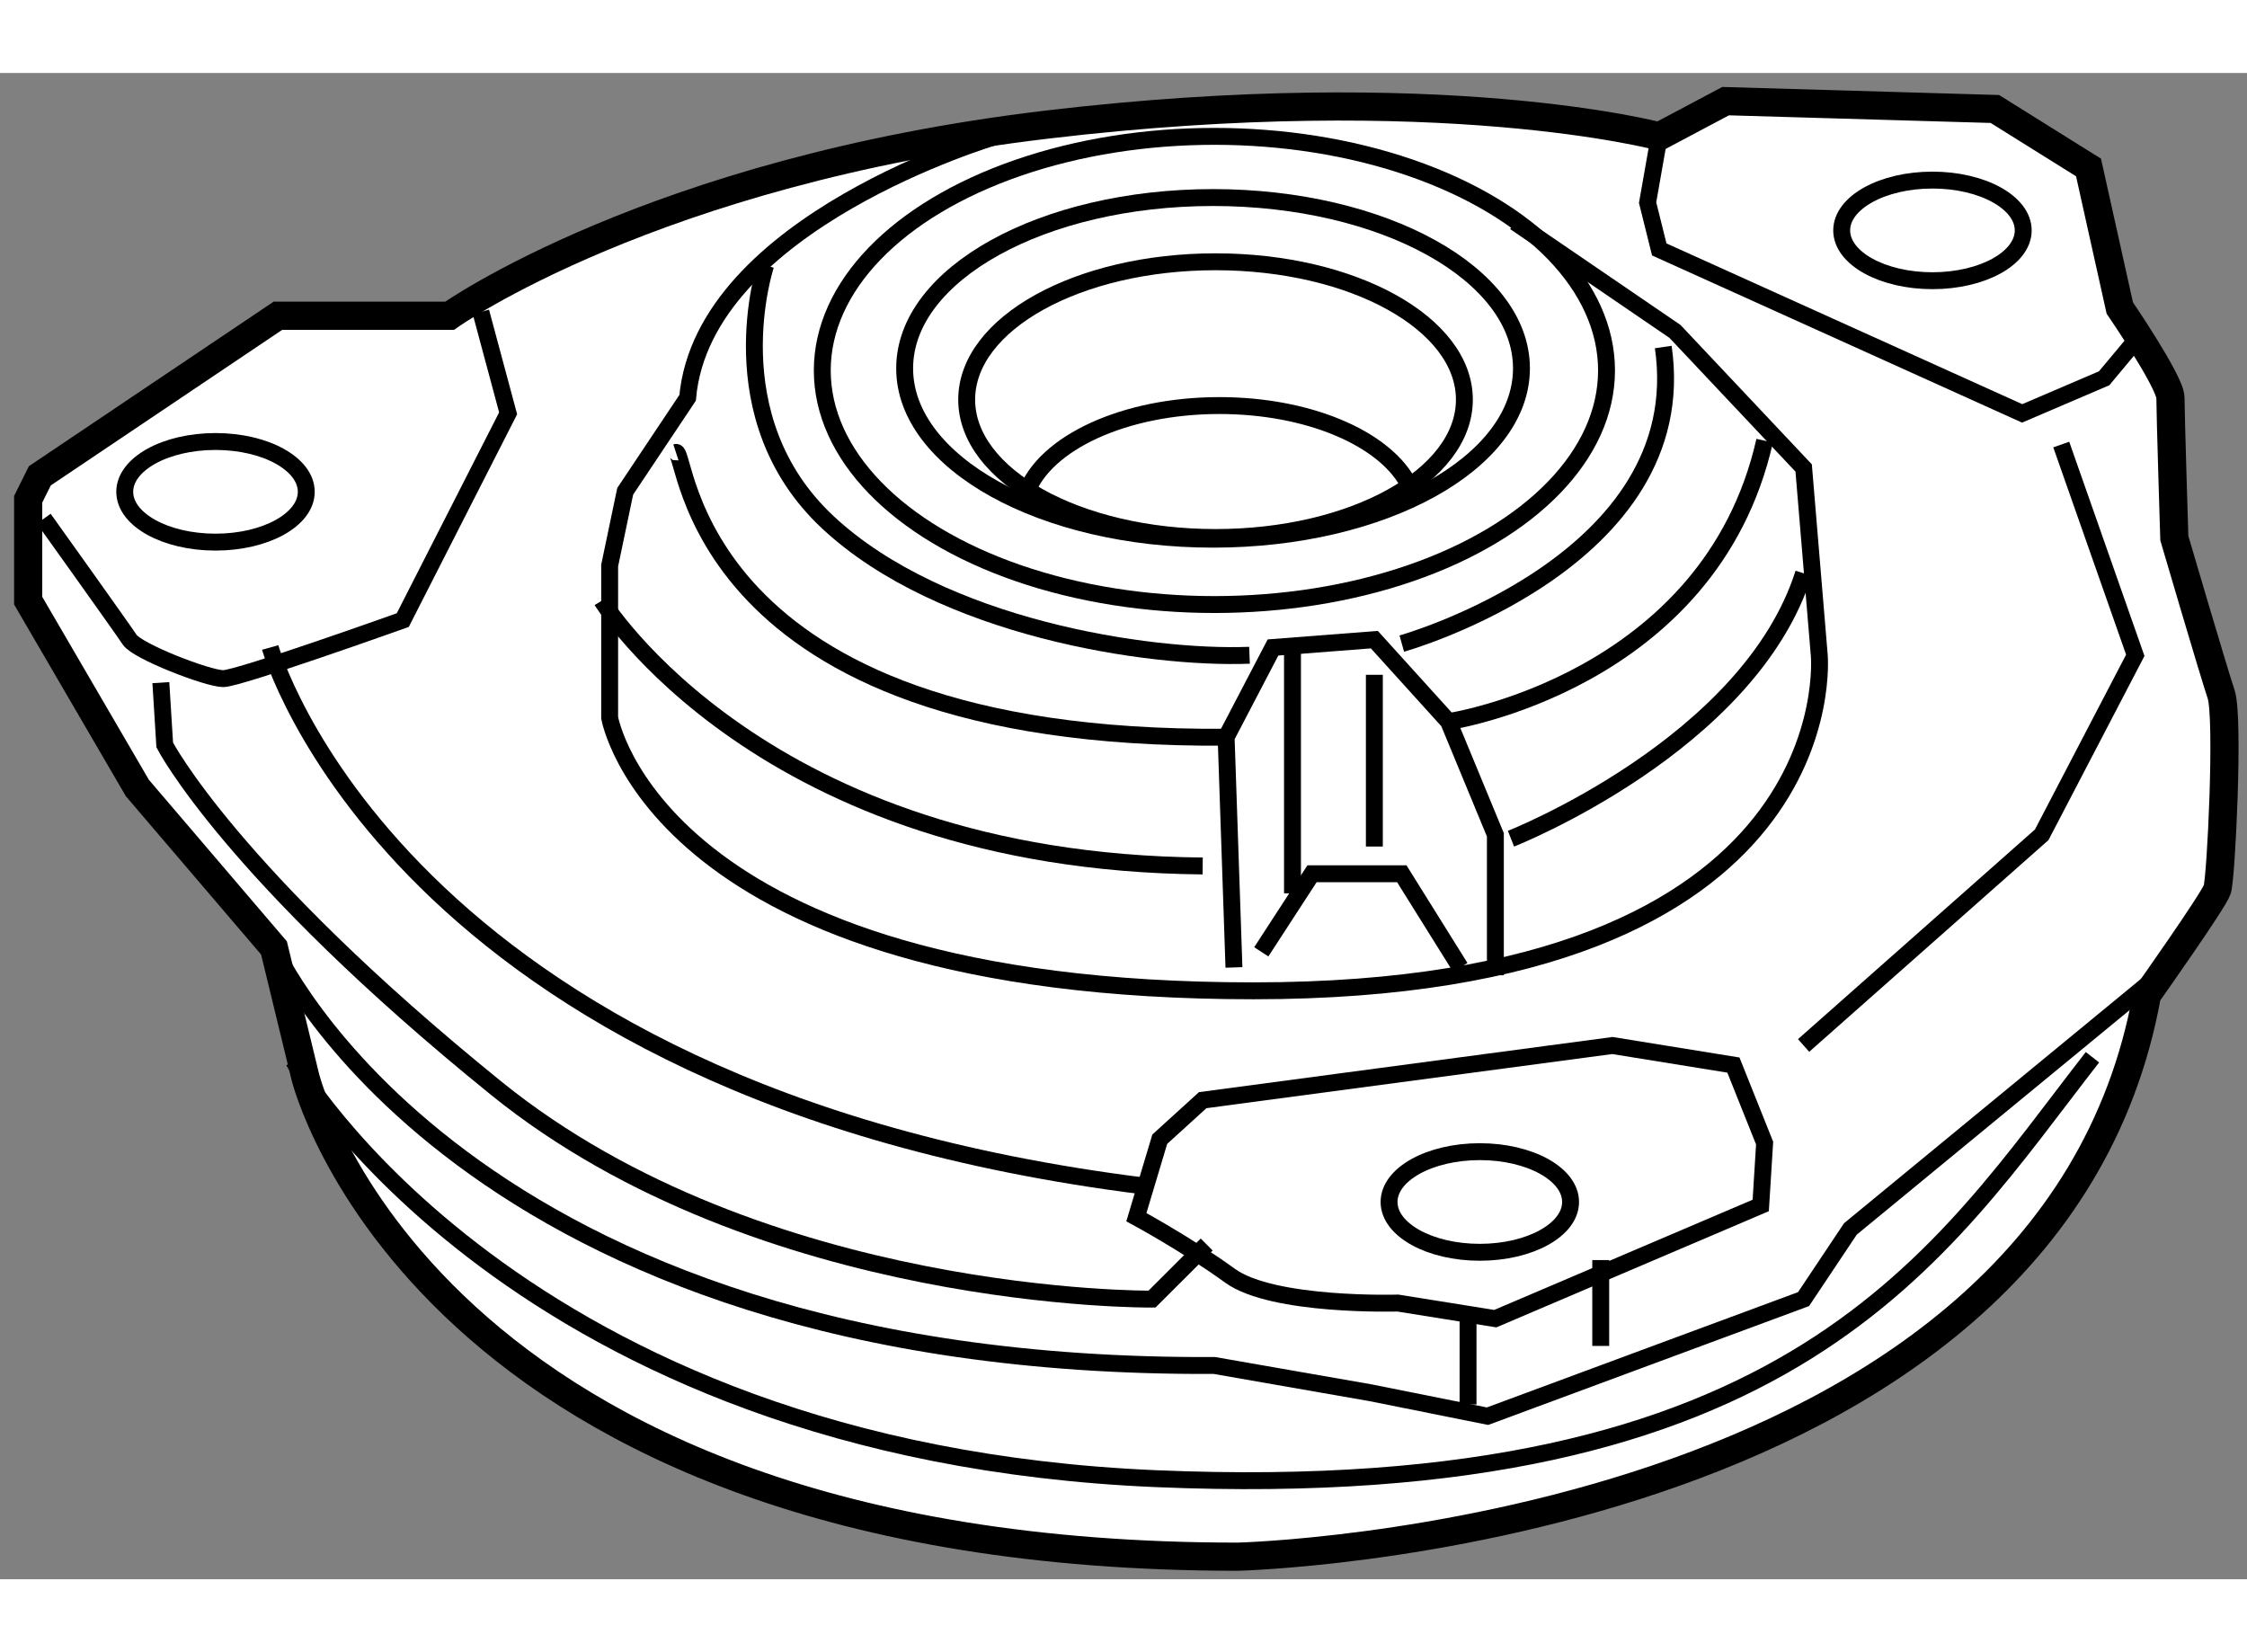
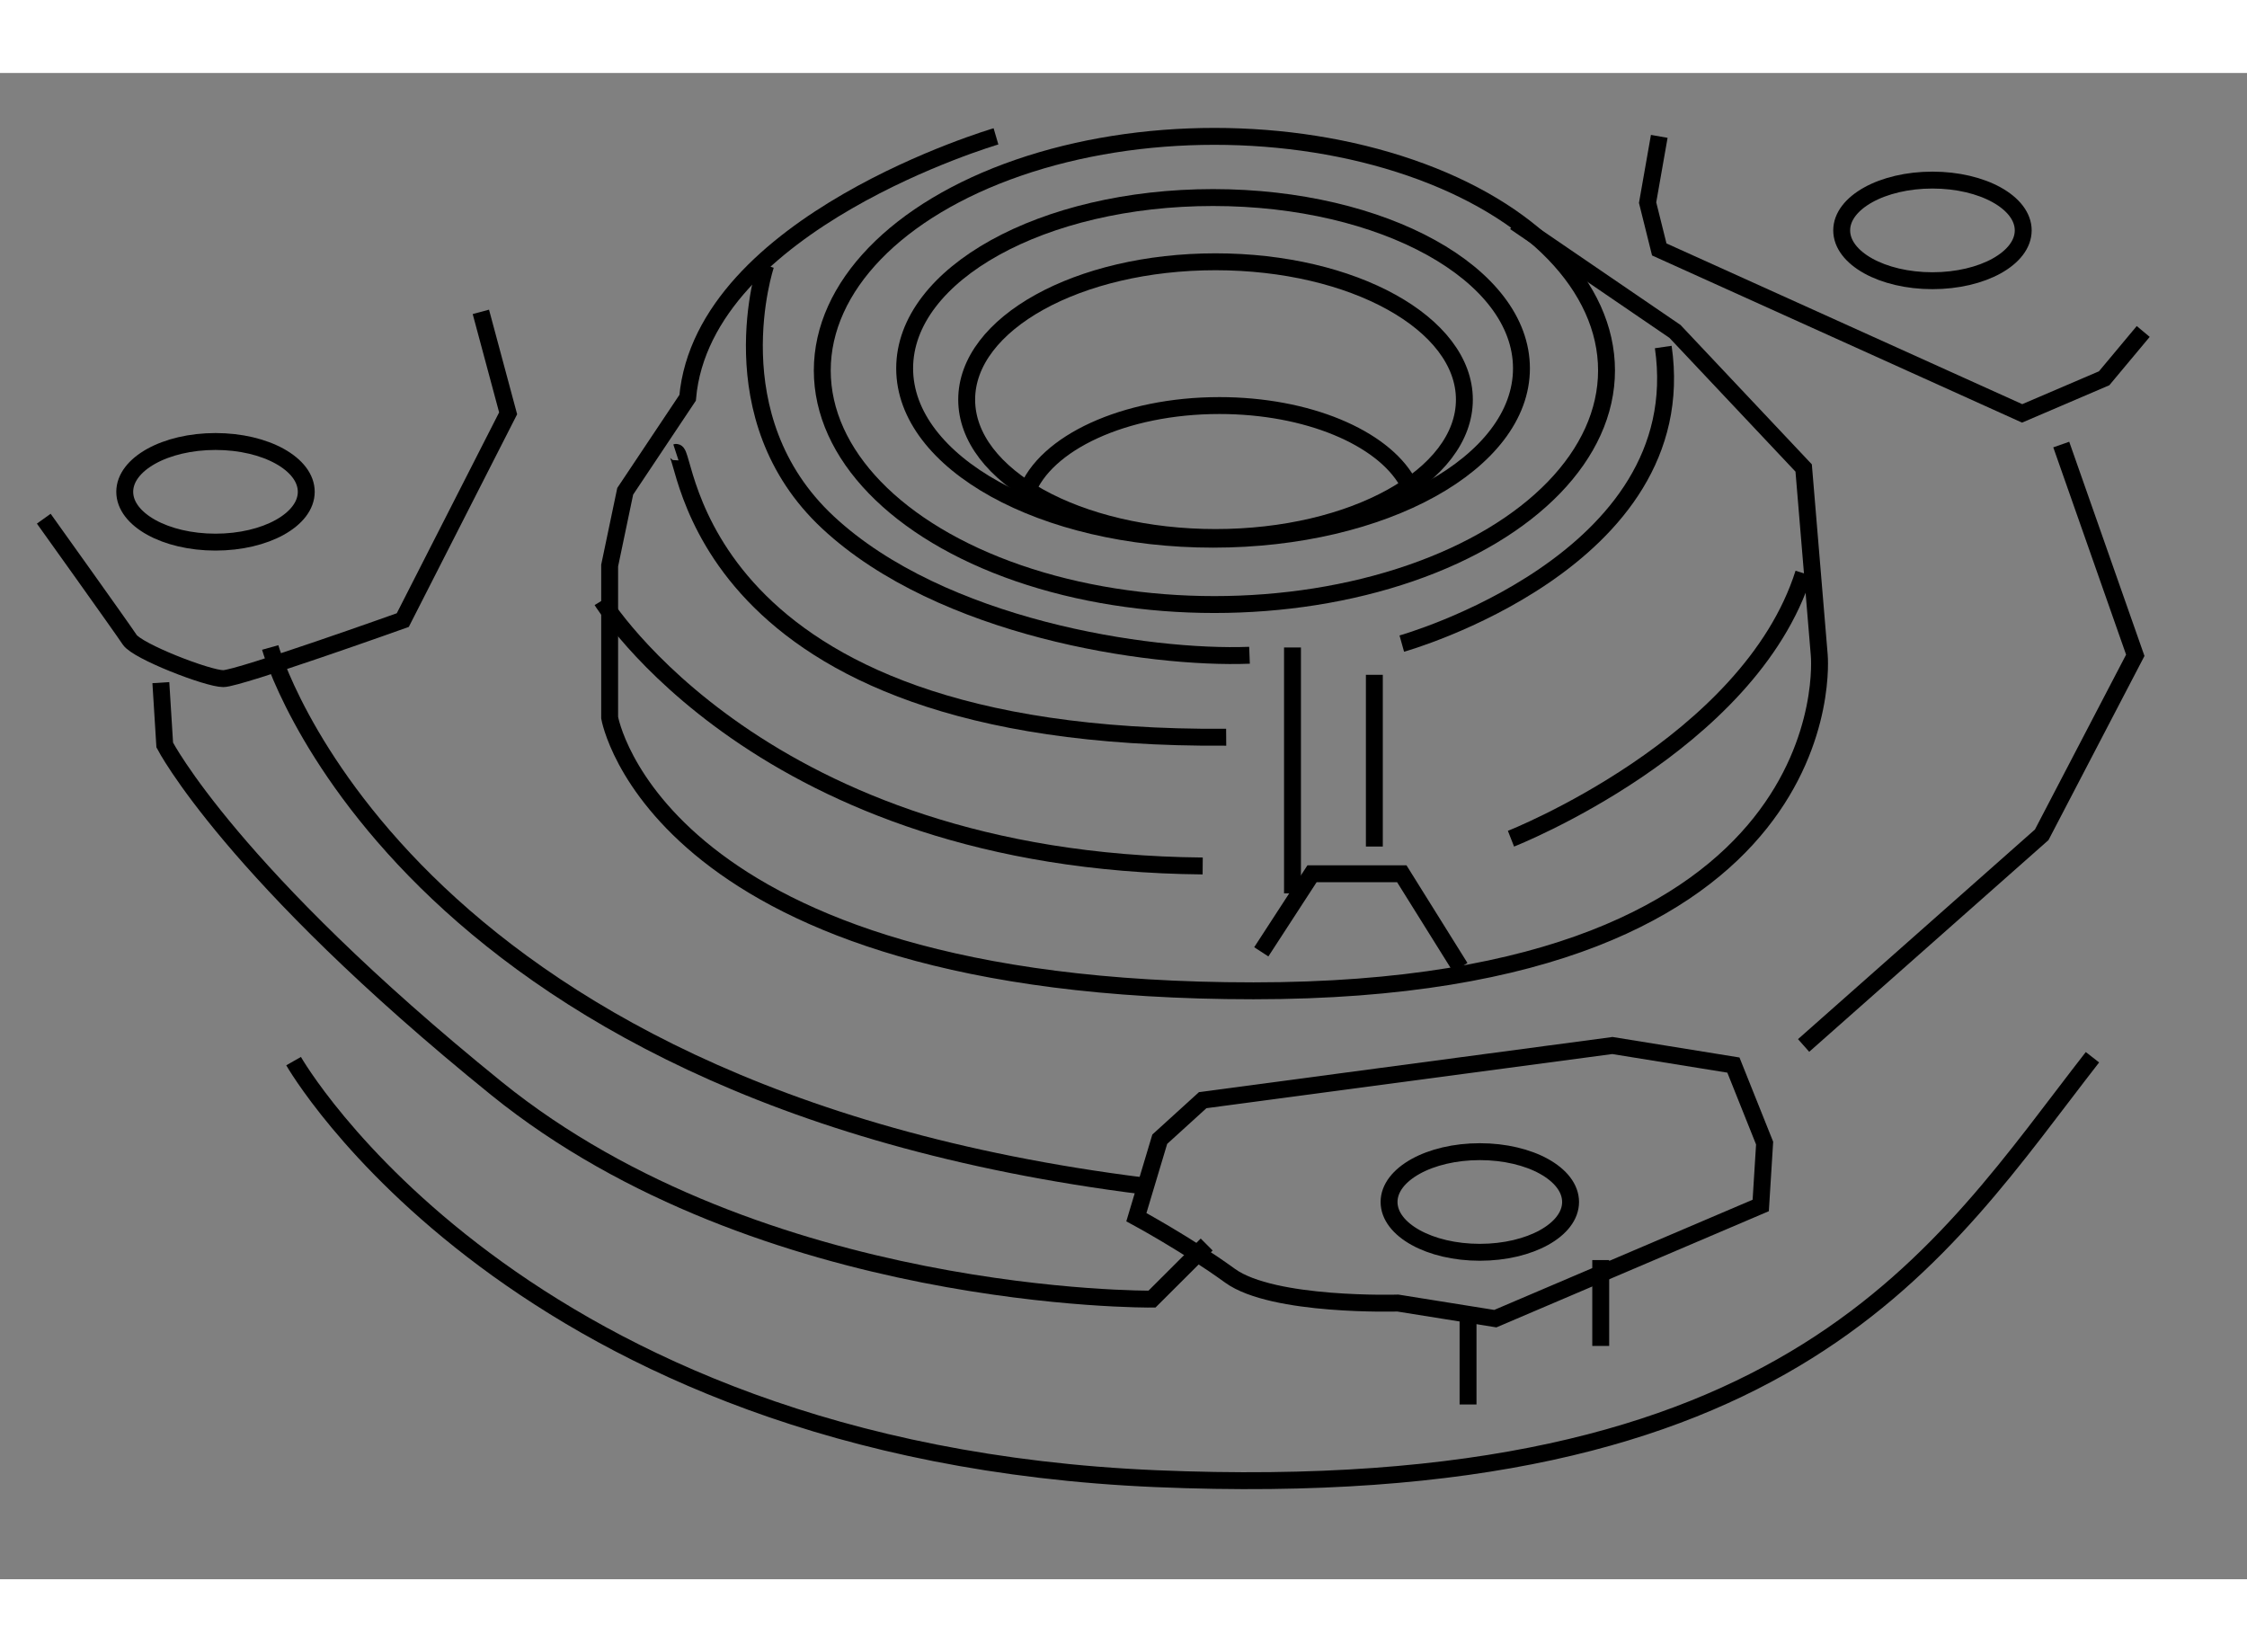
<svg xmlns="http://www.w3.org/2000/svg" version="1.1" x="0px" y="0px" width="244.8px" height="180px" viewBox="41.05 35.475 39.883 26.735" enable-background="new 0 0 244.8 180" xml:space="preserve">
  <rect x="41.05" y="35.475" width="39.883" height="26.735" fill="#808080" stroke="none" />
  <g>
-     <path fill="#FFFFFF" stroke="#000000" stroke-width="0.5" d="M49.03,39.784h-3.047l-4.226,2.841l-0.207,0.416v1.8l1.938,3.325    l2.425,2.839l0.555,2.285c0,0,2.076,8.52,16.553,8.52c0,0,14.406-0.348,16.137-9.974c0,0,1.178-1.663,1.247-1.869    c0.069-0.209,0.207-3.048,0.069-3.464c-0.139-0.415-0.831-2.771-0.831-2.771s-0.069-2.216-0.069-2.493    c0-0.276-0.899-1.593-0.899-1.593l-0.555-2.494l-1.662-1.038l-4.779-0.139L70.501,36.6c0,0-3.877-1.039-10.874-0.208    C52.633,37.222,49.03,39.784,49.03,39.784z" />
    <ellipse fill="none" stroke="#000000" stroke-width="0.3" cx="62.605" cy="40.755" rx="6.96" ry="4.155" />
    <ellipse fill="none" stroke="#000000" stroke-width="0.3" cx="62.581" cy="40.718" rx="5.474" ry="3.032" />
    <ellipse fill="none" stroke="#000000" stroke-width="0.3" cx="62.625" cy="41.273" rx="4.417" ry="2.447" />
    <path fill="none" stroke="#000000" stroke-width="0.3" d="M59.27,42.924c0.327-0.881,1.734-1.546,3.424-1.546    c1.565,0,2.89,0.569,3.336,1.354" />
    <ellipse fill="none" stroke="#000000" stroke-width="0.3" cx="75.35" cy="38.269" rx="1.611" ry="0.893" />
    <ellipse fill="none" stroke="#000000" stroke-width="0.3" cx="44.875" cy="42.909" rx="1.611" ry="0.893" />
    <ellipse fill="none" stroke="#000000" stroke-width="0.3" cx="67.316" cy="55.514" rx="1.611" ry="0.893" />
-     <path fill="none" stroke="#000000" stroke-width="0.3" d="M45.914,51.005c0,0,3.323,7.479,16.691,7.411l2.771,0.484l2.077,0.416    l5.609-2.078l0.832-1.246l5.471-4.502" />
    <path fill="none" stroke="#000000" stroke-width="0.3" d="M46.261,53.014c0,0,3.947,6.927,15.306,7.411s13.922-4.017,16.623-7.48" />
    <path fill="none" stroke="#000000" stroke-width="0.3" d="M41.827,43.386c0,0,1.387,1.939,1.524,2.147s1.386,0.692,1.662,0.692    c0.277,0,3.186-1.039,3.186-1.039l1.87-3.67l-0.484-1.801" />
    <path fill="none" stroke="#000000" stroke-width="0.3" d="M43.905,46.296l0.069,1.107c0,0,1.178,2.284,5.887,6.095    c4.71,3.81,11.636,3.74,11.636,3.74l0.971-0.969" />
    <path fill="none" stroke="#000000" stroke-width="0.3" d="M45.846,45.672c0,0,2.215,7.896,15.513,9.559" />
    <path fill="none" stroke="#000000" stroke-width="0.3" d="M65.861,57.308c0,0-2.216,0.068-2.979-0.485    c-0.762-0.553-1.662-1.039-1.662-1.039l0.415-1.384l0.762-0.693l7.272-0.97l2.148,0.347l0.554,1.385l-0.069,1.107l-4.711,2.009    L65.861,57.308z" />
    <path fill="none" stroke="#000000" stroke-width="0.3" d="M67.107,59.108c0-0.277,0-1.663,0-1.663" />
    <line fill="none" stroke="#000000" stroke-width="0.3" x1="69.462" y1="56.545" x2="69.462" y2="58.069" />
    <polyline fill="none" stroke="#000000" stroke-width="0.3" points="70.501,36.6 70.294,37.776 70.501,38.607 76.942,41.517     78.397,40.894 79.091,40.063   " />
    <polyline fill="none" stroke="#000000" stroke-width="0.3" points="73.063,52.736 77.289,48.997 78.95,45.811 77.636,42.07   " />
    <path fill="none" stroke="#000000" stroke-width="0.3" d="M58.728,36.6c0,0-5.195,1.522-5.473,4.64L52.147,42.9l-0.276,1.318v2.7    c0,0,0.831,4.848,11.428,4.848s10.042-5.956,10.042-5.956l-0.277-3.324l-2.284-2.424l-2.841-1.94" />
-     <polyline fill="none" stroke="#000000" stroke-width="0.3" points="62.952,51.351 62.813,47.265 63.645,45.672 65.444,45.533     66.761,46.988 67.592,48.997 67.592,51.49   " />
    <polyline fill="none" stroke="#000000" stroke-width="0.3" points="66.969,51.351 65.931,49.688 64.338,49.688 63.437,51.074       " />
    <line fill="none" stroke="#000000" stroke-width="0.3" x1="63.991" y1="45.672" x2="63.991" y2="50.036" />
    <line fill="none" stroke="#000000" stroke-width="0.3" x1="65.444" y1="46.157" x2="65.444" y2="49.205" />
    <path fill="none" stroke="#000000" stroke-width="0.3" d="M54.641,38.885c0,0-0.901,2.701,1.108,4.57    c2.009,1.87,5.679,2.424,7.479,2.355" />
    <path fill="none" stroke="#000000" stroke-width="0.3" d="M53.047,42.209c0.208-0.068,0.208,5.125,9.767,5.056" />
    <path fill="none" stroke="#000000" stroke-width="0.3" d="M51.732,44.841c0,0,2.839,4.64,10.665,4.709" />
    <path fill="none" stroke="#000000" stroke-width="0.3" d="M65.931,45.603c0,0,5.194-1.455,4.641-5.264" />
-     <path fill="none" stroke="#000000" stroke-width="0.3" d="M66.761,46.988c0,0,4.64-0.692,5.611-4.986" />
    <path fill="none" stroke="#000000" stroke-width="0.3" d="M67.869,49.066c0,0,4.227-1.663,5.194-4.711" />
  </g>
</svg>